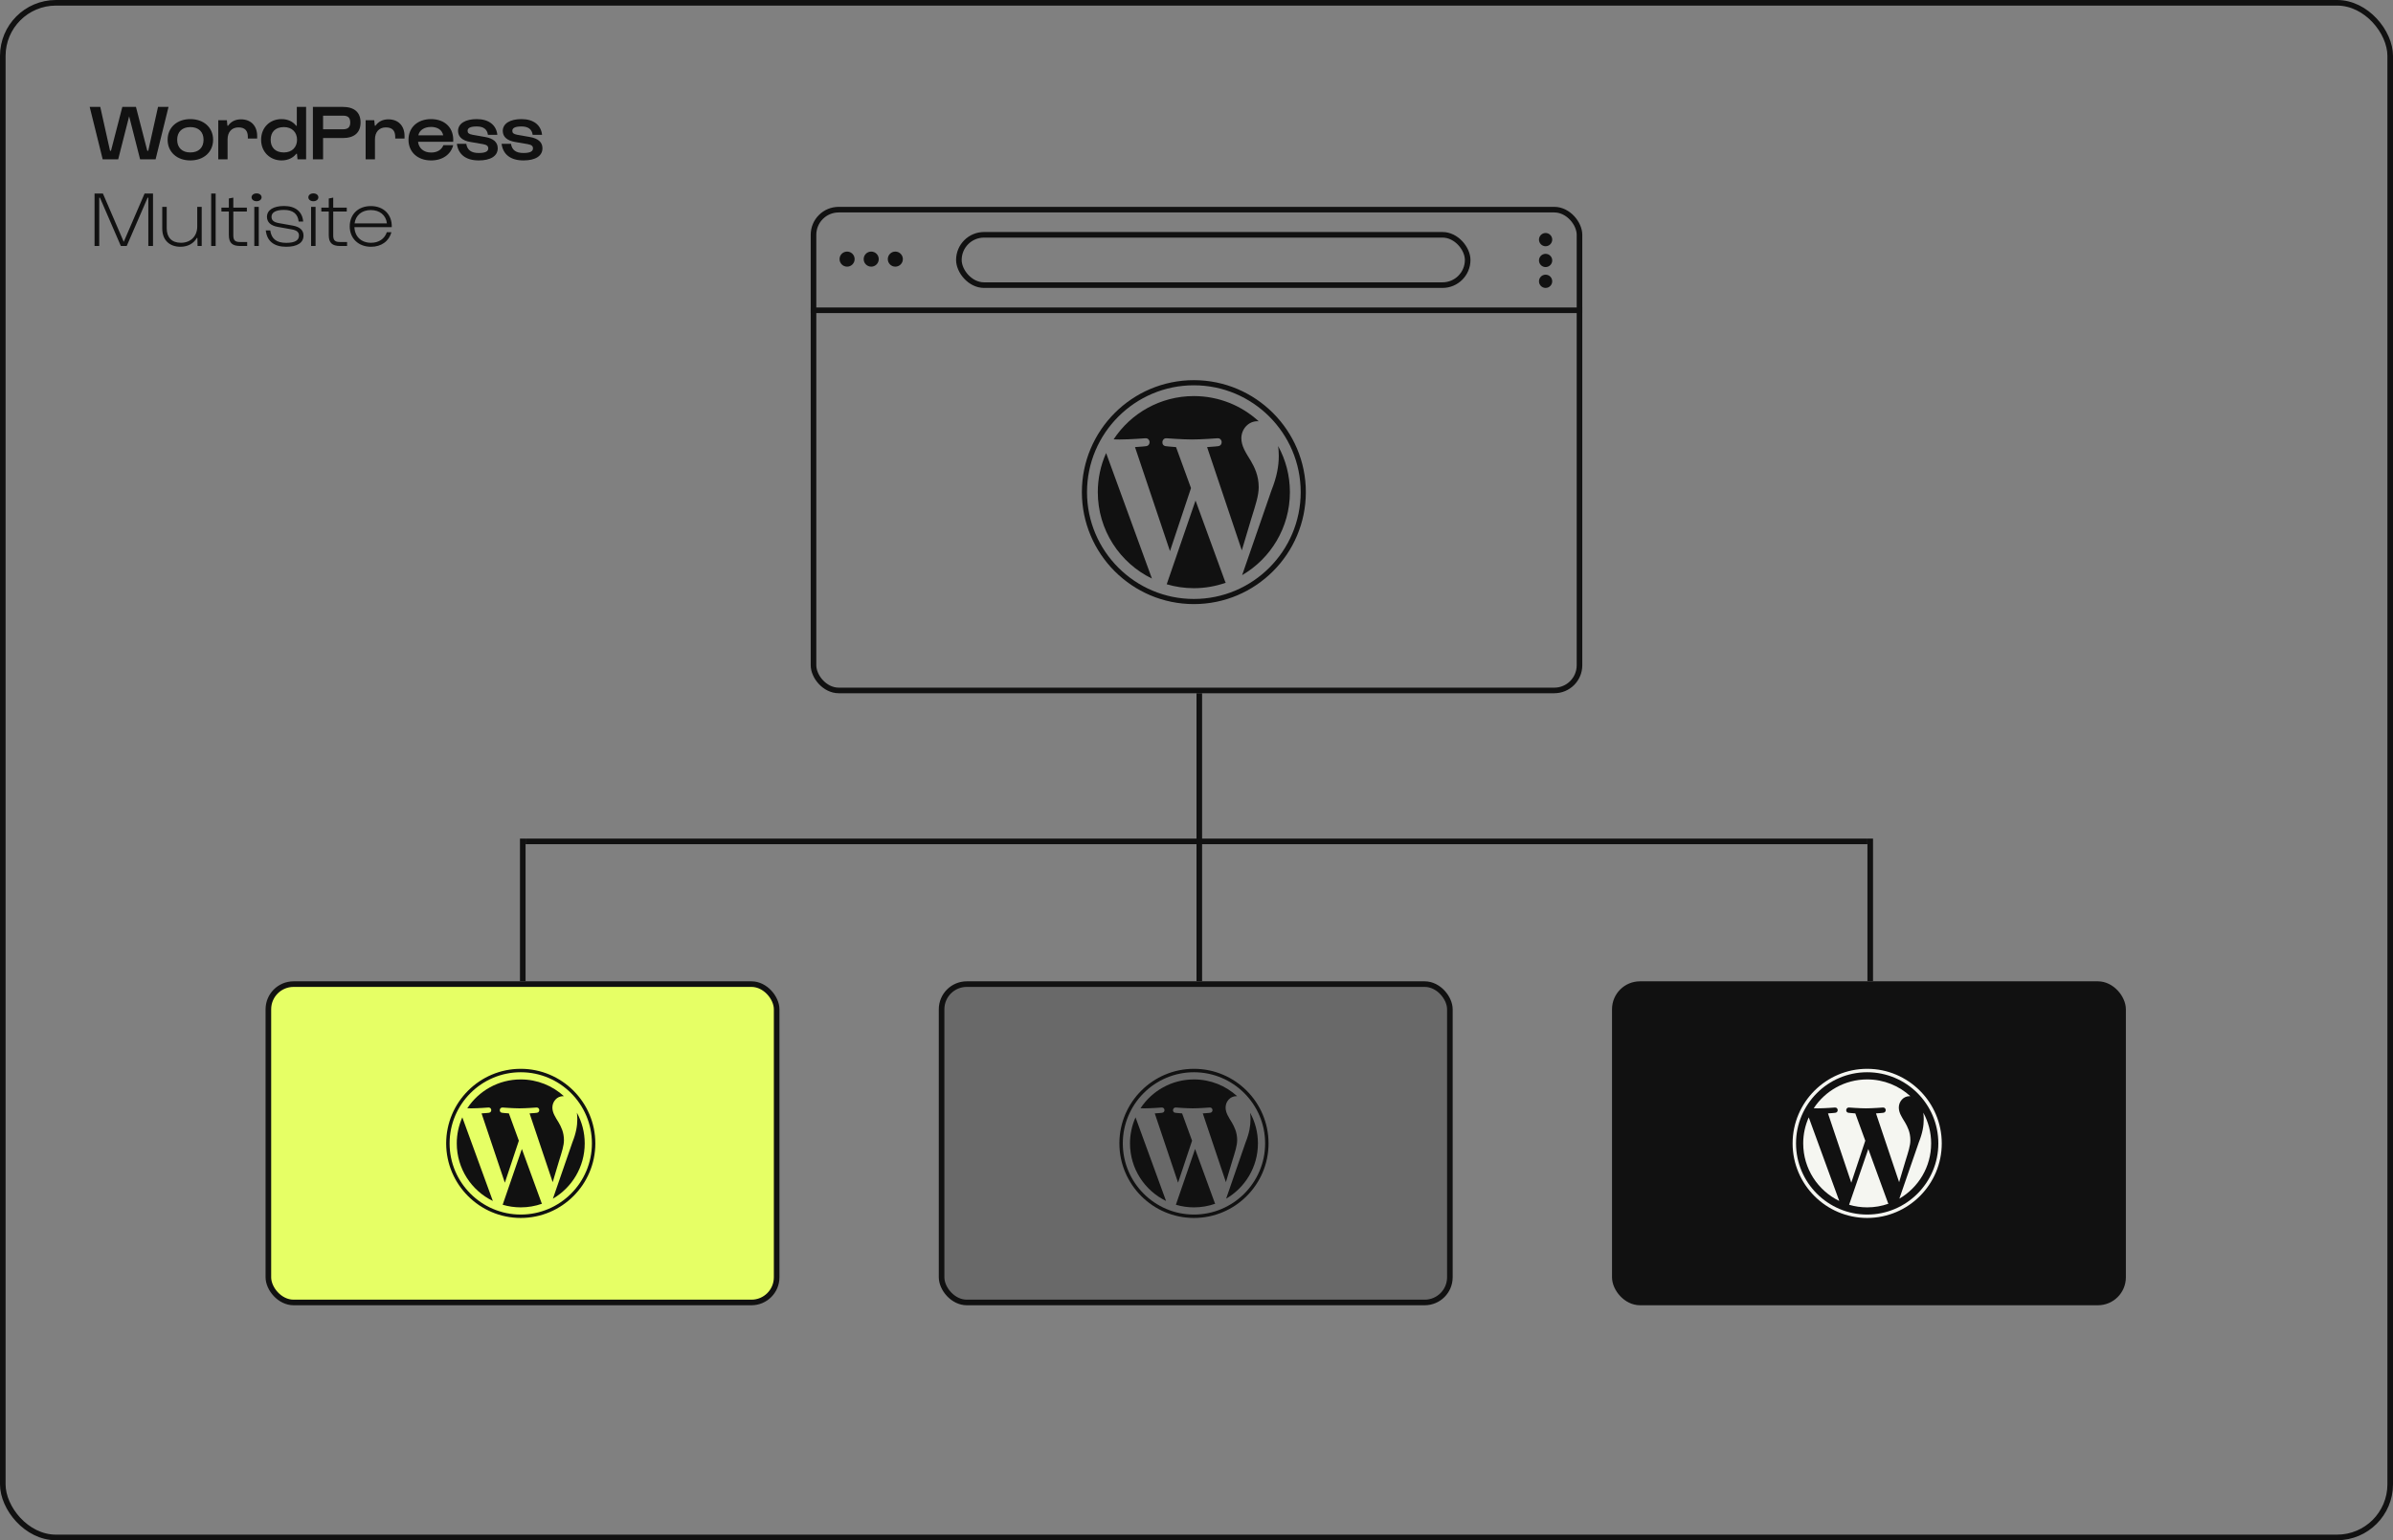
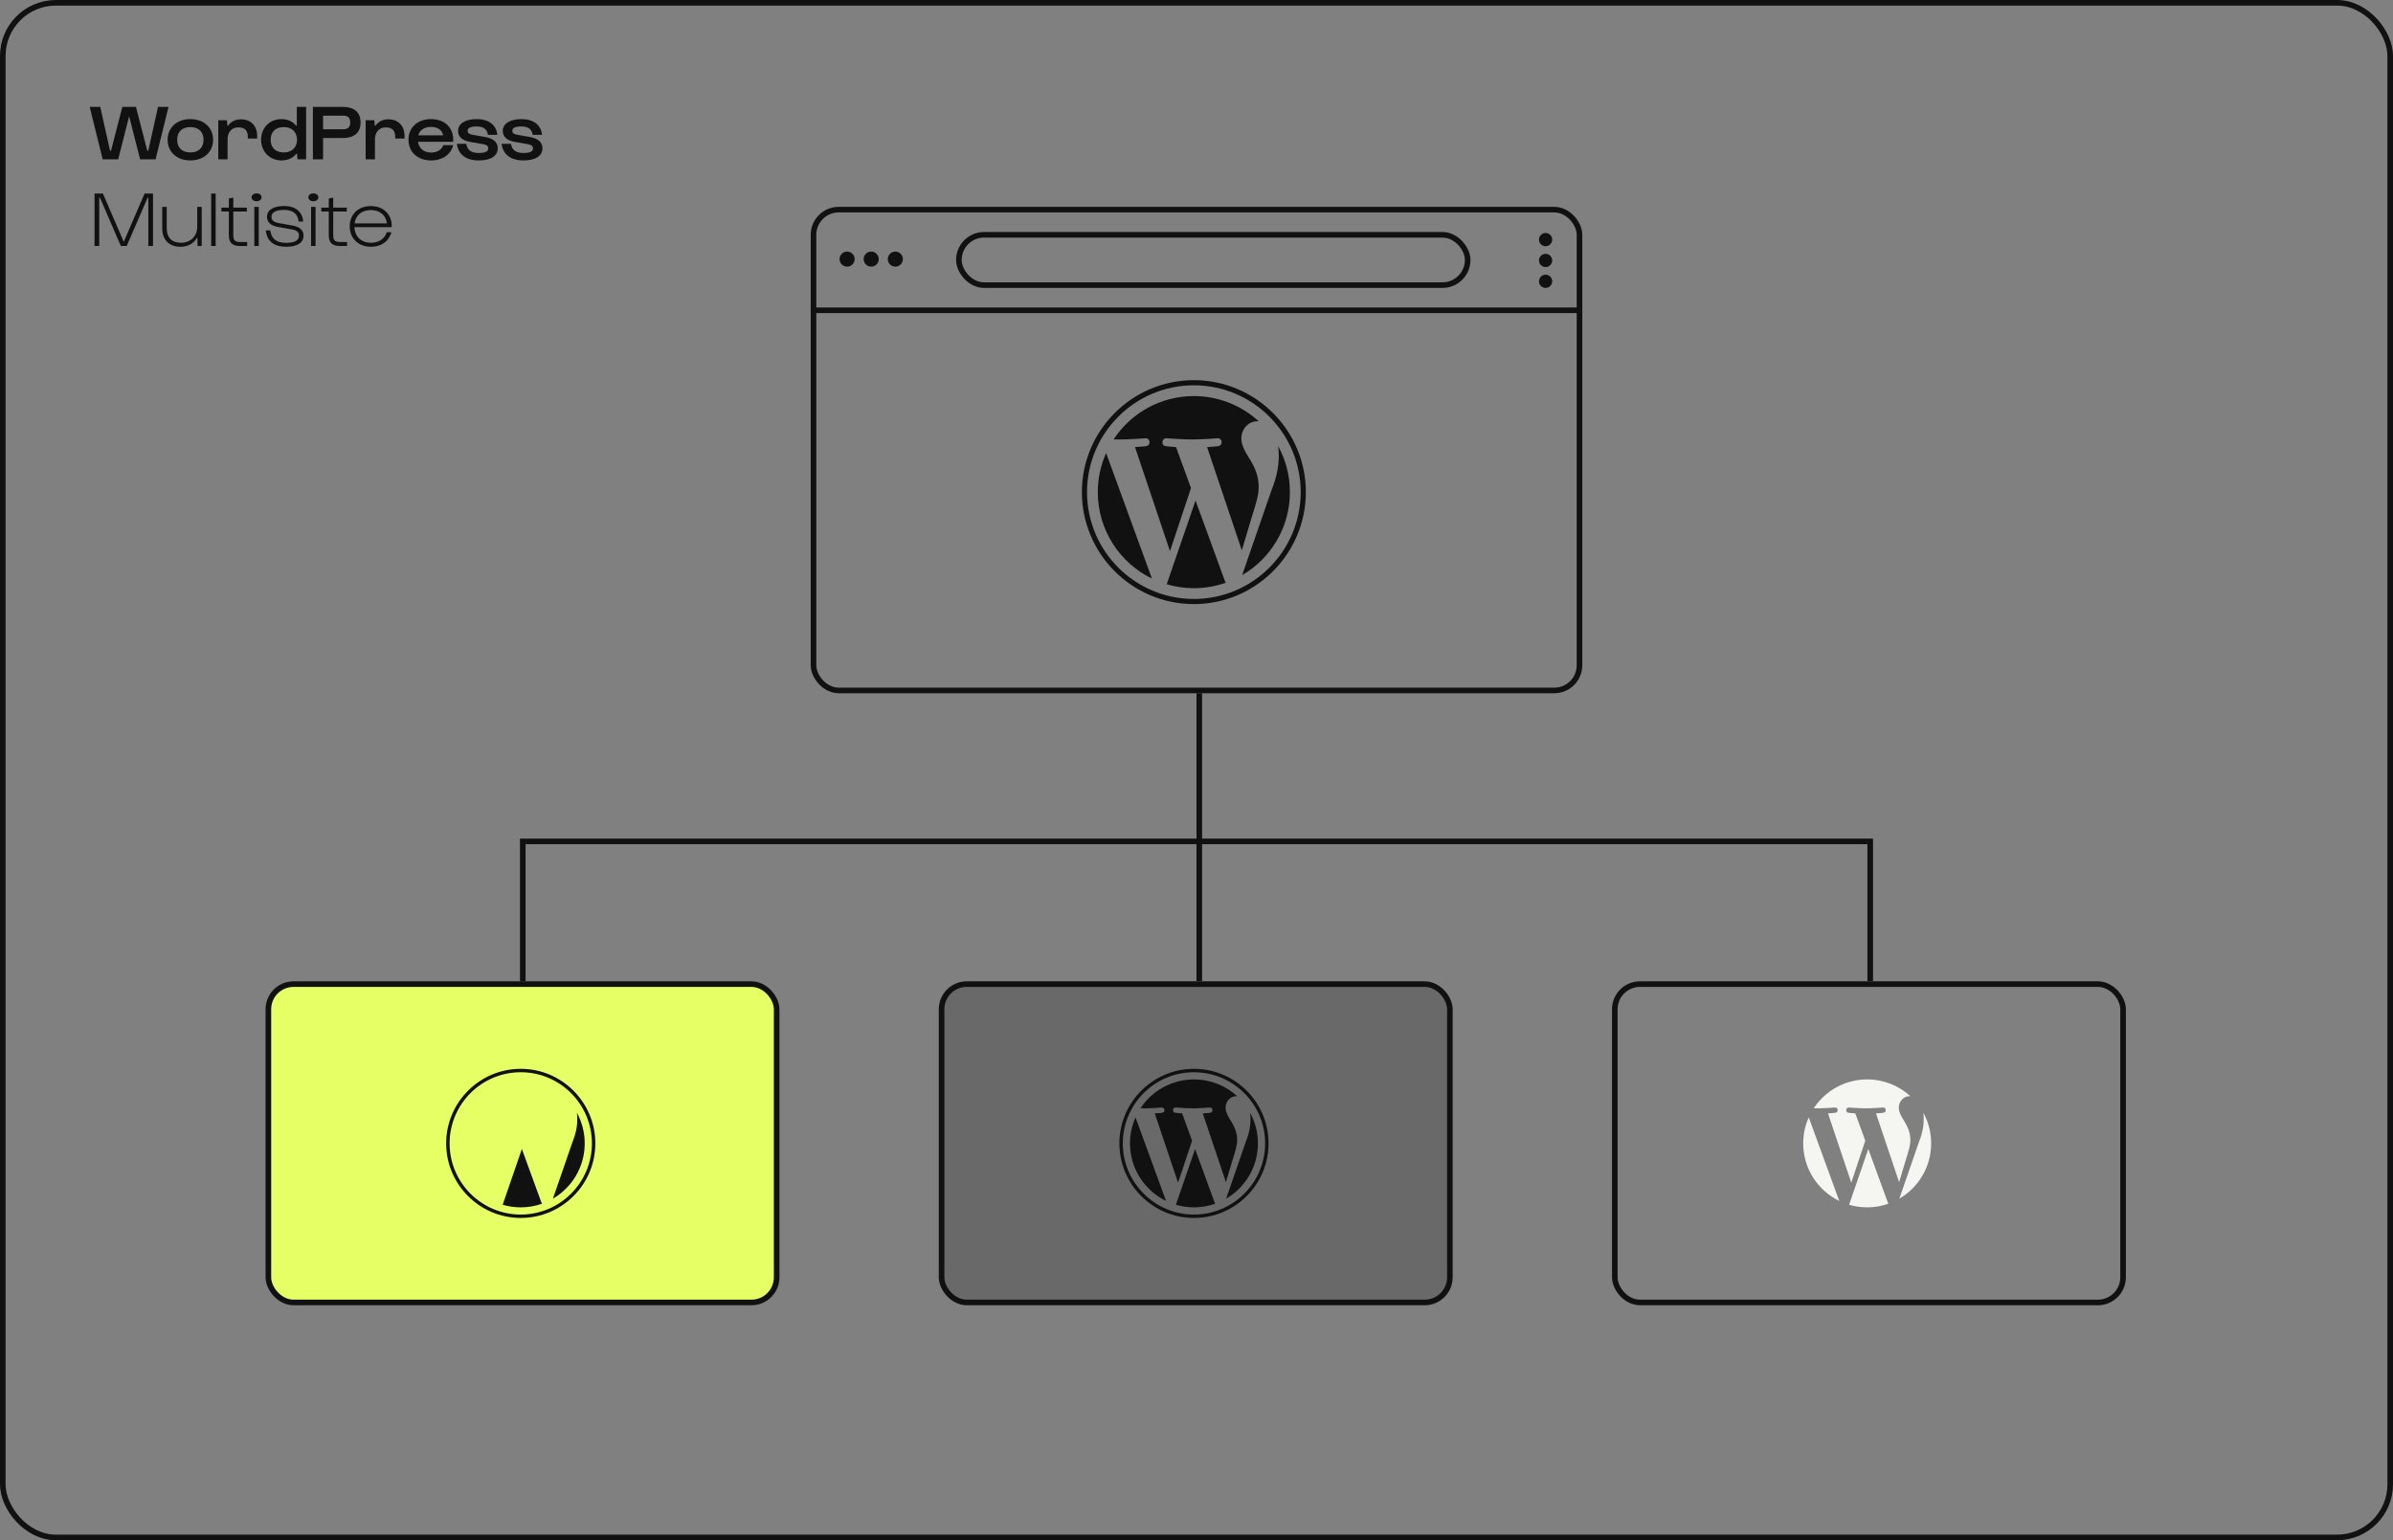
<svg xmlns="http://www.w3.org/2000/svg" width="856" height="551" viewBox="0 0 856 551" fill="none">
  <rect x="0" y="0" width="856" height="551" fill="#808080" stroke="none" />
  <rect x="1" y="1" width="854" height="549" rx="19" stroke="#111111" stroke-width="2" />
  <path d="M36.732 57L32.084 38.24H35.864L39.364 53.948H39.7L43.76 38.24H48.632L52.692 53.948H53.028L56.528 38.24H60.28L55.66 57H50.116L46.196 41.6L42.276 57H36.732ZM59.962 50C59.962 45.632 63.294 42.608 68.082 42.608C72.898 42.608 76.23 45.632 76.23 50C76.23 54.368 72.898 57.392 68.082 57.392C63.294 57.392 59.962 54.368 59.962 50ZM63.378 50C63.378 52.828 65.142 54.536 68.082 54.536C71.05 54.536 72.814 52.828 72.814 50C72.814 47.172 71.05 45.464 68.082 45.464C65.142 45.464 63.378 47.172 63.378 50ZM81.406 57H78.074V43H81.154L81.35 44.96H81.602C82.554 43.616 84.038 42.692 86.194 42.692C89.834 42.692 91.99 45.072 91.99 48.684V49.552H88.658V48.992C88.658 46.836 87.706 45.576 85.298 45.576C82.806 45.576 81.406 47.34 81.406 49.86V57ZM109.503 38.24V57H106.423L106.227 55.012H105.975C104.911 56.412 103.091 57.392 100.711 57.392C96.623 57.392 93.403 54.368 93.403 50C93.403 45.632 96.511 42.608 100.711 42.608C103.091 42.608 104.883 43.588 105.919 44.988H106.171V38.24H109.503ZM106.255 50C106.255 47.312 104.463 45.464 101.551 45.464C98.555 45.464 96.819 47.172 96.819 50C96.819 52.828 98.555 54.536 101.551 54.536C104.463 54.536 106.255 52.66 106.255 50ZM115.568 57H111.928V38.24H122.596C126.74 38.24 128.98 40.172 128.98 43.812C128.98 47.452 126.74 49.384 122.596 49.384H115.568V57ZM115.568 41.376V46.248H122.68C124.528 46.248 125.284 45.464 125.284 43.812C125.284 42.132 124.528 41.376 122.68 41.376H115.568ZM134.125 57H130.793V43H133.873L134.069 44.96H134.321C135.273 43.616 136.757 42.692 138.913 42.692C142.553 42.692 144.709 45.072 144.709 48.684V49.552H141.377V48.992C141.377 46.836 140.425 45.576 138.017 45.576C135.525 45.576 134.125 47.34 134.125 49.86V57ZM146.122 50C146.122 45.576 149.37 42.636 154.158 42.608C159.198 42.608 162.446 45.8 162.11 50.728H149.538C149.818 53.052 151.582 54.564 154.186 54.564C156.426 54.592 157.966 53.556 158.61 51.932H162.11C161.298 55.236 158.274 57.42 154.186 57.392C149.398 57.392 146.122 54.396 146.122 50ZM149.65 48.404H158.526C158.19 46.528 156.538 45.408 154.186 45.408C151.834 45.408 150.014 46.528 149.65 48.404ZM163.428 51.456H166.788C167.152 53.696 168.58 54.732 171.24 54.732C173.676 54.732 174.656 54.144 174.656 53.08C174.656 52.296 174.208 51.82 172.808 51.568L168.244 50.784C165.472 50.308 163.876 49.02 163.848 46.864C163.848 44.148 166.536 42.608 170.54 42.608C174.824 42.608 177.54 44.708 177.904 48.236H174.544C174.264 46.248 172.976 45.24 170.54 45.24C168.216 45.24 167.264 45.8 167.264 46.808C167.264 47.564 167.684 47.956 169 48.208L173.592 49.02C176.476 49.524 178.044 50.868 178.044 53.024C178.044 55.88 175.412 57.392 171.24 57.392C166.704 57.392 163.932 55.292 163.428 51.456ZM179.424 51.456H182.784C183.148 53.696 184.576 54.732 187.236 54.732C189.672 54.732 190.652 54.144 190.652 53.08C190.652 52.296 190.204 51.82 188.804 51.568L184.24 50.784C181.468 50.308 179.872 49.02 179.844 46.864C179.844 44.148 182.532 42.608 186.536 42.608C190.82 42.608 193.536 44.708 193.9 48.236H190.54C190.26 46.248 188.972 45.24 186.536 45.24C184.212 45.24 183.26 45.8 183.26 46.808C183.26 47.564 183.68 47.956 184.996 48.208L189.588 49.02C192.472 49.524 194.04 50.868 194.04 53.024C194.04 55.88 191.408 57.392 187.236 57.392C182.7 57.392 179.928 55.292 179.424 51.456ZM35.5 88H33.82V69.24H36.816L44.264 86.516L51.712 69.24H54.736V88H53.056V70.724H52.804L45.328 88H43.228L35.752 70.724H35.5V88ZM70.555 74H72.151V88H70.667L70.611 85.116H70.415C69.295 87.076 67.223 88.28 64.563 88.28C60.587 88.28 58.039 85.844 58.039 81.784V74H59.635V81.672C59.635 84.948 61.455 86.852 64.731 86.852C68.175 86.852 70.555 84.528 70.555 81.028V74ZM77.14 69.24V88H75.544V69.24H77.14ZM81.864 75.68H79.204V74.28H81.864V71.004L83.46 70.696V74.28H88.304V75.68H83.46V84.22C83.46 85.956 84.076 86.572 85.812 86.572H88.416V88H85.924C83.068 88 81.864 86.88 81.864 84.08V75.68ZM89.986 70.584C89.986 69.828 90.686 69.184 91.778 69.184C92.87 69.184 93.57 69.828 93.57 70.584C93.57 71.34 92.87 71.984 91.778 71.984C90.686 71.984 89.986 71.34 89.986 70.584ZM92.562 74V88H90.966V74H92.562ZM95.074 82.428H96.67C97.09 85.452 98.91 86.88 102.382 86.88C105.49 86.88 106.946 85.984 106.946 84.276C106.946 83.072 106.218 82.4 104.37 82.064L99.358 81.168C96.866 80.72 95.522 79.516 95.494 77.584C95.494 75.148 97.79 73.692 101.598 73.692C105.686 73.692 108.15 75.708 108.458 79.264H106.834C106.554 76.52 104.79 75.092 101.598 75.092C98.658 75.092 97.118 75.988 97.118 77.584C97.146 78.788 97.874 79.46 99.638 79.796L104.65 80.692C107.254 81.14 108.57 82.344 108.57 84.276C108.57 86.852 106.33 88.28 102.382 88.28C98.014 88.28 95.494 86.264 95.074 82.428ZM110.302 70.584C110.302 69.828 111.002 69.184 112.094 69.184C113.186 69.184 113.886 69.828 113.886 70.584C113.886 71.34 113.186 71.984 112.094 71.984C111.002 71.984 110.302 71.34 110.302 70.584ZM112.878 74V88H111.282V74H112.878ZM117.602 75.68H114.942V74.28H117.602V71.004L119.198 70.696V74.28H124.042V75.68H119.198V84.22C119.198 85.956 119.814 86.572 121.55 86.572H124.154V88H121.662C118.806 88 117.602 86.88 117.602 84.08V75.68ZM125.102 81C125.102 76.66 128.154 73.72 132.634 73.72C137.254 73.72 140.278 76.772 140.138 81.252H126.782C126.894 84.612 129.218 86.852 132.69 86.852C135.518 86.88 137.59 85.396 138.374 83.072H139.998C139.186 86.264 136.386 88.308 132.69 88.28C128.238 88.28 125.102 85.284 125.102 81ZM126.838 79.908H138.402C138.066 76.968 135.826 75.148 132.634 75.148C129.442 75.148 127.23 76.996 126.838 79.908Z" fill="#111111" />
  <path d="M303.016 95.391C304.504 95.391 305.711 94.184 305.711 92.695C305.711 91.207 304.504 90 303.016 90C301.527 90 300.32 91.207 300.32 92.695C300.32 94.184 301.527 95.391 303.016 95.391Z" fill="#111111" />
  <path d="M311.642 95.391C313.131 95.391 314.337 94.184 314.337 92.695C314.337 91.207 313.131 90 311.642 90C310.154 90 308.947 91.207 308.947 92.695C308.947 94.184 310.154 95.391 311.642 95.391Z" fill="#111111" />
  <path d="M320.269 95.391C321.758 95.391 322.964 94.184 322.964 92.695C322.964 91.207 321.758 90 320.269 90C318.78 90 317.574 91.207 317.574 92.695C317.574 94.184 318.78 95.391 320.269 95.391Z" fill="#111111" />
  <rect x="291" y="75" width="274" height="172" rx="9" stroke="#111111" stroke-width="2" />
  <path d="M392.694 176.054C392.694 189.655 400.598 201.409 412.06 206.979L395.669 162.069C393.704 166.47 392.69 171.235 392.694 176.054ZM450.252 174.32C450.252 170.073 448.727 167.132 447.419 164.843C445.677 162.013 444.044 159.616 444.044 156.785C444.044 153.626 446.44 150.686 449.814 150.686C449.967 150.686 450.111 150.705 450.259 150.714C444.146 145.113 436.001 141.693 427.055 141.693C415.051 141.693 404.49 147.852 398.346 157.181C399.152 157.206 399.912 157.223 400.557 157.223C404.151 157.223 409.714 156.786 409.714 156.786C411.567 156.677 411.785 159.398 409.935 159.617C409.935 159.617 408.073 159.836 406.002 159.945L418.515 197.164L426.035 174.611L420.681 159.943C418.831 159.835 417.078 159.616 417.078 159.616C415.226 159.507 415.443 156.676 417.295 156.785C417.295 156.785 422.97 157.221 426.346 157.221C429.94 157.221 435.504 156.785 435.504 156.785C437.357 156.676 437.575 159.397 435.724 159.616C435.724 159.616 433.859 159.835 431.791 159.943L444.209 196.881L447.636 185.428C449.122 180.675 450.252 177.261 450.252 174.32Z" fill="#111111" />
  <path d="M427.653 179.06L417.344 209.018C420.496 209.946 423.765 210.418 427.051 210.418C431.052 210.418 434.889 209.726 438.461 208.47C438.366 208.32 438.284 208.161 438.217 207.997L427.653 179.06ZM457.202 159.568C457.349 160.663 457.433 161.838 457.433 163.102C457.433 166.589 456.782 170.508 454.82 175.409L444.324 205.756C454.54 199.799 461.411 188.731 461.411 176.055C461.412 170.081 459.886 164.463 457.202 159.568Z" fill="#111111" />
  <path d="M427.055 136C404.969 136 387 153.968 387 176.054C387 198.142 404.969 216.11 427.055 216.11C449.14 216.11 467.112 198.142 467.112 176.054C467.112 153.968 449.14 136 427.055 136ZM427.055 214.274C405.982 214.274 388.837 197.128 388.837 176.054C388.837 154.981 405.981 137.837 427.055 137.837C448.128 137.837 465.272 154.981 465.272 176.054C465.272 197.128 448.128 214.274 427.055 214.274Z" fill="#111111" />
  <rect x="96" y="352.059" width="181.816" height="113.884" rx="9" fill="#E6FF65" />
  <rect x="96" y="352.059" width="181.816" height="113.884" rx="9" stroke="#111111" stroke-width="2" />
-   <path d="M163.395 409.038C163.395 418.097 168.659 425.925 176.292 429.634L165.376 399.725C164.067 402.655 163.392 405.829 163.395 409.038ZM201.728 407.883C201.728 405.055 200.713 403.097 199.841 401.572C198.681 399.687 197.594 398.091 197.594 396.205C197.594 394.102 199.189 392.144 201.437 392.144C201.538 392.144 201.634 392.156 201.733 392.162C197.662 388.432 192.237 386.154 186.279 386.154C178.284 386.154 171.251 390.256 167.159 396.469C167.696 396.485 168.202 396.497 168.631 396.497C171.025 396.497 174.73 396.206 174.73 396.206C175.964 396.134 176.109 397.946 174.877 398.091C174.877 398.091 173.637 398.237 172.258 398.31L180.591 423.098L185.6 408.078L182.034 398.309C180.802 398.236 179.634 398.091 179.634 398.091C178.401 398.018 178.546 396.133 179.779 396.205C179.779 396.205 183.558 396.496 185.807 396.496C188.2 396.496 191.906 396.205 191.906 396.205C193.14 396.133 193.285 397.945 192.053 398.091C192.053 398.091 190.81 398.236 189.433 398.309L197.704 422.909L199.986 415.281C200.976 412.116 201.728 409.843 201.728 407.883Z" fill="#111111" />
  <path d="M186.677 411.04L179.811 430.992C181.91 431.61 184.087 431.924 186.276 431.924C188.941 431.924 191.496 431.464 193.875 430.627C193.812 430.527 193.757 430.421 193.712 430.312L186.677 411.04ZM206.356 398.059C206.455 398.788 206.51 399.57 206.51 400.412C206.51 402.734 206.077 405.345 204.77 408.609L197.78 428.819C204.584 424.852 209.16 417.481 209.16 409.039C209.16 405.06 208.144 401.318 206.356 398.059Z" fill="#111111" />
  <path d="M186.279 382.361C171.57 382.361 159.602 394.328 159.602 409.037C159.602 423.748 171.57 435.714 186.279 435.714C200.988 435.714 212.957 423.748 212.957 409.037C212.956 394.328 200.988 382.361 186.279 382.361ZM186.279 434.492C172.244 434.492 160.825 423.073 160.825 409.037C160.825 395.003 172.244 383.585 186.279 383.585C200.313 383.585 211.731 395.003 211.731 409.037C211.731 423.073 200.313 434.492 186.279 434.492Z" fill="#111111" />
  <rect x="336.816" y="352.059" width="181.816" height="113.884" rx="9" fill="#111111" fill-opacity="0.2" />
  <rect x="336.816" y="352.059" width="181.816" height="113.884" rx="9" stroke="#111111" stroke-width="2" />
  <path d="M404.21 409.038C404.21 418.097 409.475 425.925 417.108 429.634L406.192 399.725C404.883 402.655 404.208 405.829 404.21 409.038ZM442.544 407.883C442.544 405.055 441.528 403.097 440.657 401.572C439.497 399.687 438.41 398.091 438.41 396.205C438.41 394.102 440.005 392.144 442.253 392.144C442.354 392.144 442.45 392.156 442.549 392.162C438.478 388.432 433.053 386.154 427.095 386.154C419.1 386.154 412.066 390.256 407.975 396.469C408.511 396.485 409.017 396.497 409.447 396.497C411.841 396.497 415.546 396.206 415.546 396.206C416.78 396.134 416.925 397.946 415.693 398.091C415.693 398.091 414.453 398.237 413.074 398.31L421.407 423.098L426.416 408.078L422.85 398.309C421.618 398.236 420.45 398.091 420.45 398.091C419.217 398.018 419.362 396.133 420.595 396.205C420.595 396.205 424.374 396.496 426.623 396.496C429.016 396.496 432.722 396.205 432.722 396.205C433.956 396.133 434.101 397.945 432.869 398.091C432.869 398.091 431.626 398.236 430.249 398.309L438.519 422.909L440.802 415.281C441.791 412.116 442.544 409.843 442.544 407.883Z" fill="#111111" />
  <path d="M427.493 411.04L420.627 430.992C422.726 431.61 424.903 431.924 427.092 431.924C429.757 431.924 432.312 431.464 434.691 430.627C434.628 430.527 434.573 430.421 434.528 430.312L427.493 411.04ZM447.172 398.059C447.271 398.788 447.326 399.57 447.326 400.412C447.326 402.734 446.893 405.345 445.586 408.609L438.596 428.819C445.399 424.852 449.976 417.481 449.976 409.039C449.976 405.06 448.96 401.318 447.172 398.059Z" fill="#111111" />
  <path d="M427.095 382.361C412.386 382.361 400.418 394.328 400.418 409.037C400.418 423.748 412.386 435.714 427.095 435.714C441.804 435.714 453.773 423.748 453.773 409.037C453.772 394.328 441.804 382.361 427.095 382.361ZM427.095 434.492C413.06 434.492 401.641 423.073 401.641 409.037C401.641 395.003 413.06 383.585 427.095 383.585C441.129 383.585 452.547 395.003 452.547 409.037C452.547 423.073 441.129 434.492 427.095 434.492Z" fill="#111111" />
-   <rect x="577.632" y="352.059" width="181.816" height="113.884" rx="9" fill="#111111" />
  <rect x="577.632" y="352.059" width="181.816" height="113.884" rx="9" stroke="#111111" stroke-width="2" />
  <path d="M645.026 409.038C645.026 418.097 650.291 425.925 657.924 429.634L647.008 399.725C645.699 402.655 645.024 405.829 645.026 409.038ZM683.36 407.883C683.36 405.055 682.344 403.097 681.473 401.572C680.313 399.687 679.226 398.091 679.226 396.205C679.226 394.102 680.821 392.144 683.068 392.144C683.17 392.144 683.266 392.156 683.365 392.162C679.294 388.432 673.869 386.154 667.911 386.154C659.916 386.154 652.882 390.256 648.79 396.469C649.327 396.485 649.833 396.497 650.263 396.497C652.657 396.497 656.362 396.206 656.362 396.206C657.596 396.134 657.741 397.946 656.509 398.091C656.509 398.091 655.269 398.237 653.89 398.31L662.223 423.098L667.231 408.078L663.666 398.309C662.434 398.236 661.266 398.091 661.266 398.091C660.033 398.018 660.178 396.133 661.411 396.205C661.411 396.205 665.19 396.496 667.439 396.496C669.832 396.496 673.538 396.205 673.538 396.205C674.772 396.133 674.917 397.945 673.684 398.091C673.684 398.091 672.442 398.236 671.065 398.309L679.335 422.909L681.618 415.281C682.607 412.116 683.36 409.843 683.36 407.883Z" fill="#F5F6F1" />
  <path d="M668.309 411.04L661.443 430.992C663.542 431.61 665.719 431.924 667.908 431.924C670.573 431.924 673.128 431.464 675.507 430.627C675.444 430.527 675.389 430.421 675.344 430.312L668.309 411.04ZM687.988 398.059C688.087 398.788 688.142 399.57 688.142 400.412C688.142 402.734 687.709 405.345 686.402 408.609L679.412 428.819C686.215 424.852 690.792 417.481 690.792 409.039C690.792 405.06 689.776 401.318 687.988 398.059Z" fill="#F5F6F1" />
-   <path d="M667.911 382.361C653.201 382.361 641.234 394.328 641.234 409.037C641.234 423.748 653.201 435.714 667.911 435.714C682.619 435.714 694.589 423.748 694.589 409.037C694.588 394.328 682.619 382.361 667.911 382.361ZM667.911 434.492C653.876 434.492 642.457 423.073 642.457 409.037C642.457 395.003 653.876 383.585 667.911 383.585C681.945 383.585 693.363 395.003 693.363 409.037C693.363 423.073 681.945 434.492 667.911 434.492Z" fill="#F5F6F1" />
  <line x1="429" y1="248" x2="429" y2="351" stroke="#111111" stroke-width="2" />
  <line x1="669" y1="300" x2="669" y2="351" stroke="#111111" stroke-width="2" />
  <line x1="187" y1="300" x2="187" y2="351" stroke="#111111" stroke-width="2" />
  <line x1="668" y1="301" x2="188" y2="301" stroke="#111111" stroke-width="2" />
  <circle cx="552.876" cy="85.721" r="2.368" transform="rotate(90 552.876 85.721)" fill="#111111" />
  <circle cx="552.876" cy="93.174" r="2.368" transform="rotate(90 552.876 93.174)" fill="#111111" />
  <circle cx="552.876" cy="100.633" r="2.368" transform="rotate(90 552.876 100.633)" fill="#111111" />
  <rect x="343" y="84" width="182" height="18" rx="9" stroke="#111111" stroke-width="2" />
  <rect x="290.5" y="110.5" width="275" height="1" stroke="#111111" />
</svg>